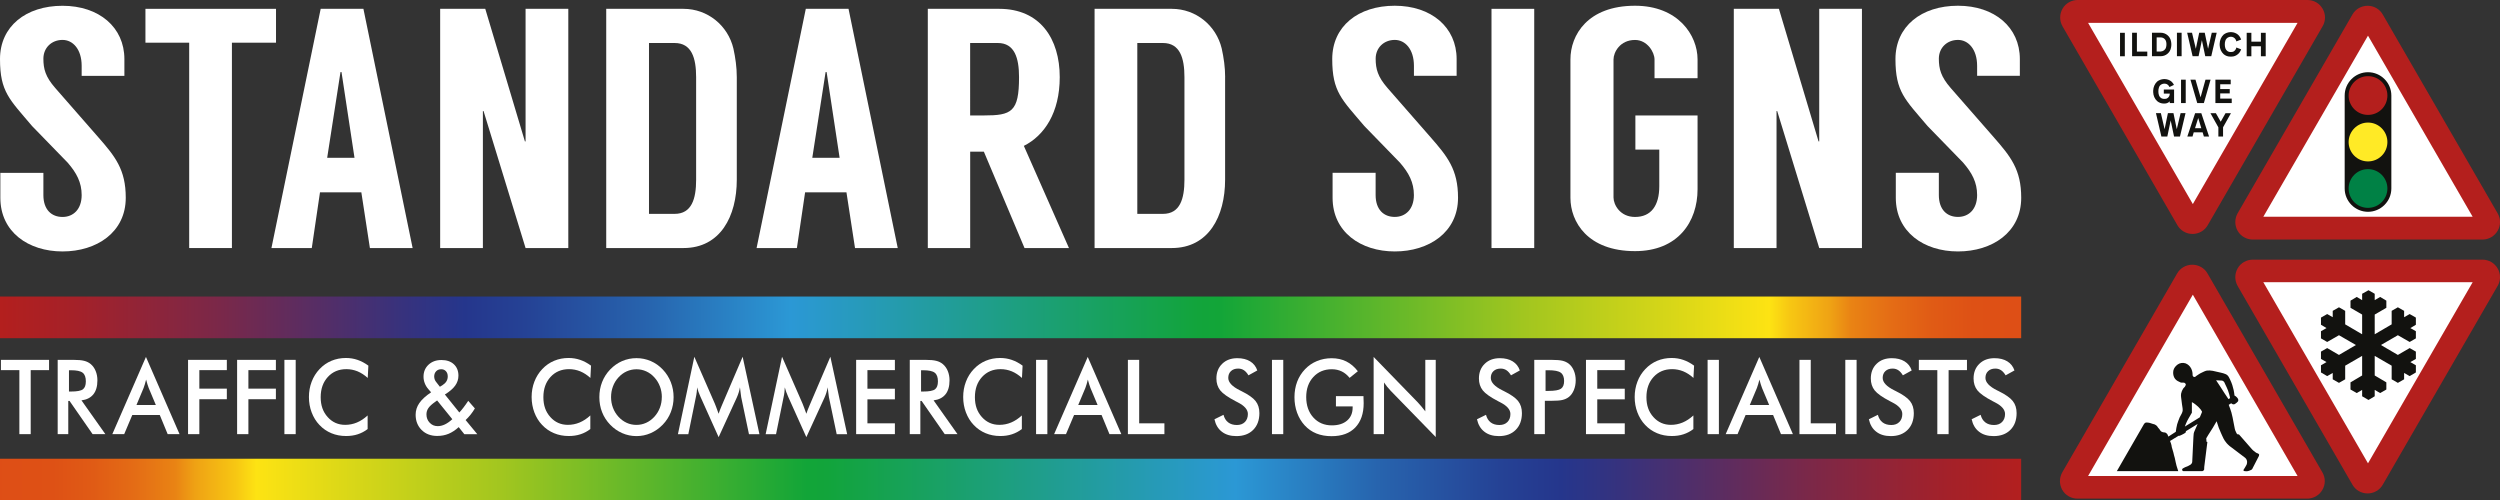
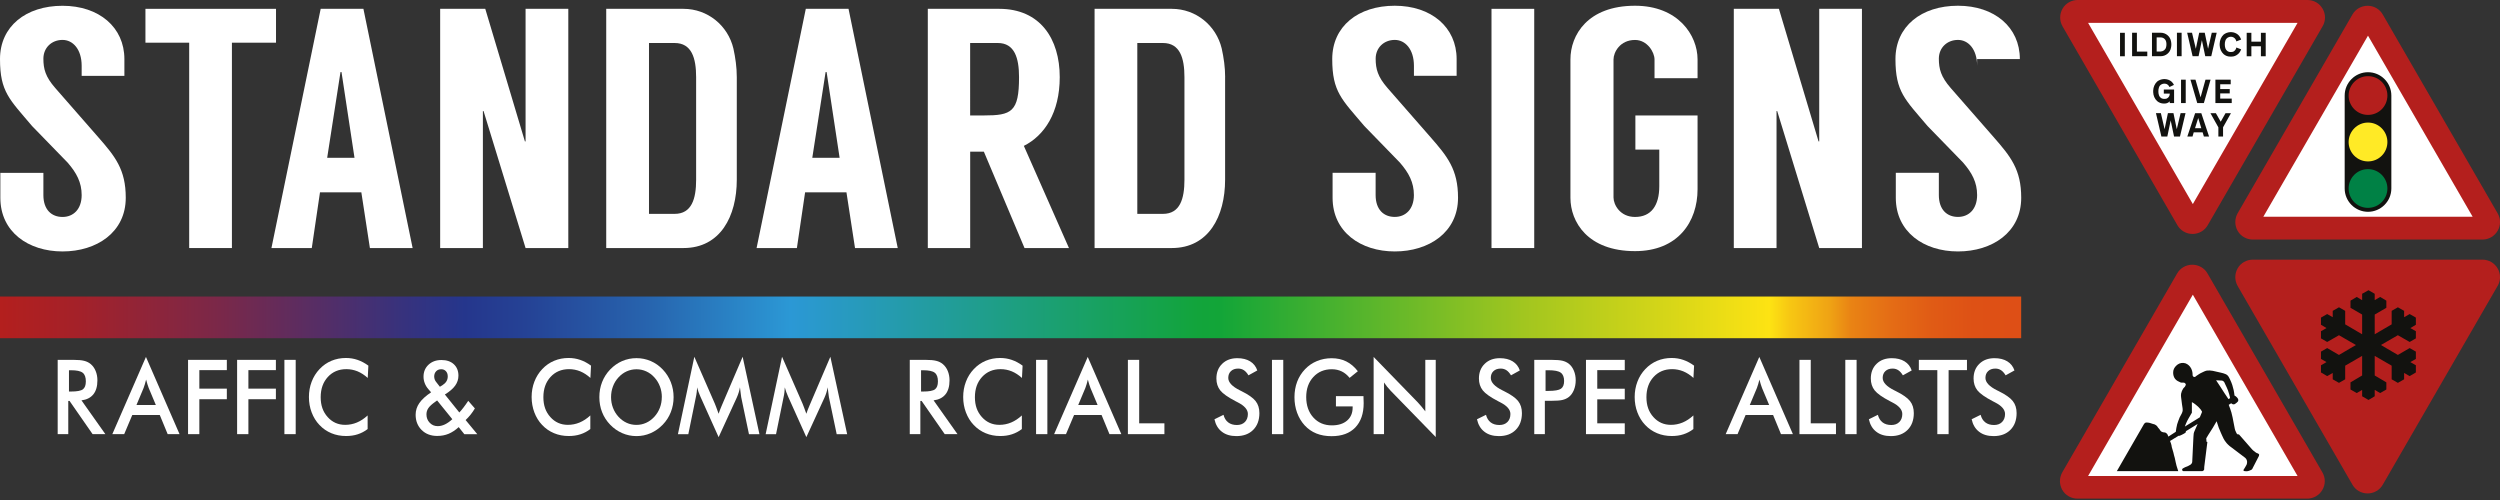
<svg xmlns="http://www.w3.org/2000/svg" xmlns:xlink="http://www.w3.org/1999/xlink" id="Layer_2" viewBox="0 0 640.11 128.12">
  <rect x="0" y="0" width="640.11" height="128.12" fill="#333333" stroke="none" />
  <defs>
    <clipPath id="clippath">
      <rect x="0" y="75.93" width="517.51" height="10.66" style="fill:none;" />
    </clipPath>
    <linearGradient id="linear-gradient" x1="-126.44" y1="549.51" x2="-125.6" y2="549.51" gradientTransform="translate(78273.67 -340101.59) scale(619.06)" gradientUnits="userSpaceOnUse">
      <stop offset="0" stop-color="#b41f1d" />
      <stop offset="0" stop-color="#b41f1d" />
      <stop offset=".04" stop-color="#a42129" />
      <stop offset=".11" stop-color="#7a2849" />
      <stop offset=".2" stop-color="#37327d" />
      <stop offset=".23" stop-color="#25368c" />
      <stop offset=".26" stop-color="#254295" />
      <stop offset=".32" stop-color="#2764ae" />
      <stop offset=".39" stop-color="#2b98d5" />
      <stop offset=".59" stop-color="#12a43b" />
      <stop offset=".6" stop-color="#12a538" />
      <stop offset=".75" stop-color="#a2c61f" />
      <stop offset=".82" stop-color="#d6d618" />
      <stop offset=".87" stop-color="#fde313" />
      <stop offset=".88" stop-color="#f7c713" />
      <stop offset=".9" stop-color="#efa214" />
      <stop offset=".91" stop-color="#e98314" />
      <stop offset=".93" stop-color="#e46c15" />
      <stop offset=".95" stop-color="#e05b15" />
      <stop offset=".97" stop-color="#de5115" />
      <stop offset="1" stop-color="#de4e16" />
      <stop offset="1" stop-color="#de4e16" />
    </linearGradient>
    <clipPath id="clippath-1">
-       <rect x="0" y="117.45" width="517.51" height="10.66" style="fill:none;" />
-     </clipPath>
+       </clipPath>
    <linearGradient id="linear-gradient-2" x1="-103.62" y1="545.26" x2="-102.78" y2="545.26" gradientTransform="translate(-63628.27 337671.05) rotate(-180) scale(619.06)" xlink:href="#linear-gradient" />
  </defs>
  <g id="Layer_1-2">
    <g>
-       <polygon points="7.86 94.77 7.86 111.16 4.96 111.16 4.96 94.77 .24 94.77 .24 92.14 12.56 92.14 12.56 94.77 7.86 94.77" style="fill:#fff;" />
      <path d="M17.48,102.65v8.51h-2.71v-19.02h4.03c1.18,0,2.1,.08,2.75,.25,.65,.16,1.21,.44,1.67,.82,.55,.46,.97,1.05,1.27,1.78,.3,.73,.45,1.52,.45,2.39,0,1.52-.34,2.72-1.03,3.58-.69,.86-1.7,1.38-3.05,1.55l6.12,8.65h-3.27l-5.91-8.51h-.33Zm.18-2.4h.52c1.53,0,2.55-.19,3.05-.57,.5-.38,.75-1.06,.75-2.03,0-1.05-.27-1.79-.81-2.21-.54-.43-1.54-.64-2.99-.64h-.52v5.46Z" style="fill:#fff;" />
      <path d="M42.93,111.16l-2.02-4.9h-7.04l-2.07,4.9h-3.04l8.61-19.77,8.6,19.77h-3.05Zm-7.99-7.47h4.96l-1.82-4.34c-.11-.28-.21-.6-.33-.96-.11-.36-.23-.76-.34-1.2-.1,.42-.2,.8-.31,1.16-.11,.36-.22,.69-.33,.99l-1.82,4.34Z" style="fill:#fff;" />
      <polygon points="48.15 111.16 48.15 92.14 58.08 92.14 58.08 94.77 51.04 94.77 51.04 99.51 58.08 99.51 58.08 102.22 51.04 102.22 51.04 111.16 48.15 111.16" style="fill:#fff;" />
      <polygon points="60.71 111.16 60.71 92.14 70.64 92.14 70.64 94.77 63.6 94.77 63.6 99.51 70.64 99.51 70.64 102.22 63.6 102.22 63.6 111.16 60.71 111.16" style="fill:#fff;" />
      <rect x="72.82" y="92.14" width="2.89" height="19.02" style="fill:#fff;" />
      <path d="M94.14,96.76c-.82-.74-1.68-1.3-2.59-1.68-.91-.37-1.87-.56-2.87-.56-1.94,0-3.52,.67-4.74,2-1.22,1.33-1.83,3.06-1.83,5.18s.59,3.75,1.78,5.08c1.19,1.33,2.68,2,4.49,2,1.05,0,2.05-.2,3.01-.6,.95-.4,1.86-1,2.74-1.81v3.49c-.78,.6-1.62,1.04-2.54,1.34-.91,.3-1.91,.44-2.98,.44-1.36,0-2.62-.24-3.77-.72-1.15-.48-2.17-1.18-3.04-2.1-.87-.91-1.53-1.98-2-3.22-.47-1.23-.7-2.55-.7-3.94s.23-2.7,.7-3.93c.47-1.23,1.14-2.3,2.02-3.23,.88-.93,1.89-1.64,3.04-2.12,1.14-.48,2.38-.72,3.71-.72,1.04,0,2.04,.16,2.99,.49,.95,.32,1.87,.82,2.76,1.47l-.16,3.12Z" style="fill:#fff;" />
      <path d="M118.88,111.16l-1.43-1.8c-.84,.77-1.71,1.34-2.59,1.71-.89,.37-1.86,.55-2.91,.55-1.64,0-2.97-.51-3.99-1.52-1.02-1.01-1.54-2.32-1.54-3.91,0-1.08,.32-2.08,.95-2.99,.63-.91,1.63-1.83,3.01-2.75l-.72-.83c-.4-.46-.7-.96-.91-1.51-.21-.55-.31-1.1-.31-1.66,0-1.25,.43-2.27,1.28-3.07,.86-.8,1.95-1.2,3.3-1.2s2.4,.36,3.18,1.08c.78,.72,1.18,1.7,1.18,2.93,0,.93-.28,1.77-.83,2.54-.55,.77-1.43,1.53-2.64,2.28l3.7,4.6c.36-.38,.72-.81,1.09-1.3,.37-.49,.77-1.04,1.19-1.68l1.7,1.94c-.32,.55-.68,1.08-1.08,1.58-.4,.5-.83,.96-1.29,1.4l2.99,3.62h-3.34Zm-3.07-3.83l-3.89-4.8-.45,.33c-.85,.59-1.44,1.13-1.78,1.62-.34,.49-.5,1.03-.5,1.63,0,.84,.28,1.55,.83,2.13,.55,.58,1.23,.87,2.05,.87,.61,0,1.22-.15,1.84-.44,.62-.3,1.25-.74,1.9-1.34m-3.19-8.3l.66-.4c.45-.29,.79-.62,1.02-.99,.23-.38,.34-.8,.34-1.27,0-.54-.15-.98-.46-1.32-.31-.34-.71-.51-1.2-.51-.54,0-.98,.17-1.31,.52-.33,.35-.5,.79-.5,1.34,0,.27,.05,.53,.14,.78,.09,.25,.24,.49,.43,.71l.89,1.14Z" style="fill:#fff;" />
      <path d="M151.16,96.76c-.82-.74-1.68-1.3-2.59-1.68-.91-.37-1.87-.56-2.87-.56-1.94,0-3.53,.67-4.74,2-1.22,1.33-1.83,3.06-1.83,5.18s.59,3.75,1.78,5.08c1.19,1.33,2.68,2,4.49,2,1.05,0,2.05-.2,3.01-.6,.95-.4,1.87-1,2.74-1.81v3.49c-.78,.6-1.62,1.04-2.54,1.34-.92,.3-1.91,.44-2.98,.44-1.36,0-2.62-.24-3.77-.72-1.15-.48-2.17-1.18-3.04-2.1-.87-.91-1.53-1.98-2-3.22-.46-1.23-.7-2.55-.7-3.94s.23-2.7,.7-3.93c.47-1.23,1.14-2.3,2.02-3.23,.88-.93,1.89-1.64,3.04-2.12,1.14-.48,2.38-.72,3.7-.72,1.04,0,2.04,.16,2.99,.49,.95,.32,1.87,.82,2.76,1.47l-.16,3.12Z" style="fill:#fff;" />
      <path d="M172.47,101.69c0,1.35-.24,2.63-.71,3.83-.47,1.2-1.16,2.28-2.07,3.22-.91,.94-1.95,1.67-3.1,2.17-1.15,.5-2.36,.75-3.62,.75s-2.5-.25-3.66-.76c-1.16-.51-2.19-1.23-3.08-2.16-.91-.94-1.6-2.01-2.07-3.21-.47-1.19-.7-2.48-.7-3.85s.23-2.64,.7-3.85c.47-1.2,1.16-2.28,2.07-3.23,.91-.94,1.94-1.66,3.08-2.16,1.15-.49,2.37-.74,3.66-.74s2.49,.25,3.64,.74c1.15,.49,2.17,1.21,3.08,2.16,.91,.96,1.6,2.05,2.07,3.25,.47,1.21,.71,2.48,.71,3.83m-3.01,0c0-.96-.16-1.88-.49-2.74-.33-.87-.8-1.64-1.42-2.31-.6-.67-1.29-1.18-2.08-1.54-.79-.36-1.62-.54-2.5-.54s-1.71,.18-2.5,.53c-.79,.36-1.49,.87-2.11,1.55-.62,.67-1.09,1.43-1.41,2.3-.33,.87-.49,1.78-.49,2.75s.16,1.87,.49,2.73c.32,.86,.79,1.62,1.41,2.3,.62,.68,1.32,1.19,2.1,1.55,.78,.36,1.62,.53,2.5,.53s1.69-.18,2.47-.53c.78-.35,1.48-.87,2.11-1.55,.62-.68,1.09-1.44,1.42-2.31,.33-.86,.49-1.77,.49-2.72" style="fill:#fff;" />
      <path d="M189.79,101.77c-.03-.15-.08-.55-.16-1.22-.07-.55-.12-1.01-.17-1.38-.07,.43-.18,.87-.31,1.3-.13,.43-.3,.88-.5,1.33l-4.65,10.13-4.65-10.34c-.19-.42-.36-.84-.5-1.23-.14-.4-.26-.79-.37-1.18,0,.4-.04,.82-.09,1.25-.05,.44-.13,.89-.24,1.37l-1.91,9.37h-2.66l4.2-19.82,5.25,12c.08,.19,.2,.51,.37,.95,.17,.44,.37,.99,.6,1.64,.17-.55,.44-1.24,.8-2.08,.1-.23,.17-.4,.22-.52l5.13-11.99,4.3,19.82h-2.68l-1.97-9.39Z" style="fill:#fff;" />
      <path d="M212.25,101.77c-.03-.15-.09-.55-.16-1.22-.07-.55-.12-1.01-.17-1.38-.07,.43-.18,.87-.31,1.3-.13,.43-.3,.88-.5,1.33l-4.65,10.13-4.65-10.34c-.19-.42-.36-.84-.5-1.23-.14-.4-.27-.79-.37-1.18-.01,.4-.04,.82-.09,1.25-.05,.44-.13,.89-.24,1.37l-1.91,9.37h-2.66l4.2-19.82,5.25,12c.08,.19,.2,.51,.37,.95,.16,.44,.37,.99,.6,1.64,.17-.55,.44-1.24,.8-2.08,.1-.23,.17-.4,.22-.52l5.13-11.99,4.3,19.82h-2.68l-1.97-9.39Z" style="fill:#fff;" />
-       <polygon points="219.21 111.16 219.21 92.14 229.13 92.14 229.13 94.77 222.1 94.77 222.1 99.53 229.13 99.53 229.13 102.25 222.1 102.25 222.1 108.39 229.13 108.39 229.13 111.16 219.21 111.16" style="fill:#fff;" />
      <path d="M235.65,102.65v8.51h-2.71v-19.02h4.03c1.18,0,2.1,.08,2.75,.25,.65,.16,1.21,.44,1.67,.82,.55,.46,.98,1.05,1.28,1.78,.3,.73,.45,1.52,.45,2.39,0,1.52-.34,2.72-1.03,3.58-.69,.86-1.7,1.38-3.05,1.55l6.12,8.65h-3.27l-5.92-8.51h-.33Zm.18-2.4h.52c1.53,0,2.55-.19,3.05-.57,.5-.38,.75-1.06,.75-2.03,0-1.05-.27-1.79-.81-2.21-.54-.43-1.54-.64-2.99-.64h-.52v5.46Z" style="fill:#fff;" />
      <path d="M261.65,96.76c-.82-.74-1.68-1.3-2.59-1.68-.91-.37-1.87-.56-2.87-.56-1.94,0-3.52,.67-4.74,2-1.22,1.33-1.83,3.06-1.83,5.18s.59,3.75,1.78,5.08c1.19,1.33,2.68,2,4.49,2,1.05,0,2.05-.2,3.01-.6,.95-.4,1.86-1,2.74-1.81v3.49c-.78,.6-1.62,1.04-2.54,1.34-.91,.3-1.91,.44-2.97,.44-1.36,0-2.62-.24-3.77-.72s-2.17-1.18-3.04-2.1c-.87-.91-1.53-1.98-2-3.22-.47-1.23-.7-2.55-.7-3.94s.23-2.7,.7-3.93c.46-1.23,1.14-2.3,2.02-3.23,.88-.93,1.9-1.64,3.04-2.12,1.14-.48,2.38-.72,3.7-.72,1.05,0,2.04,.16,2.99,.49,.95,.32,1.87,.82,2.76,1.47l-.16,3.12Z" style="fill:#fff;" />
      <rect x="265.28" y="92.14" width="2.89" height="19.02" style="fill:#fff;" />
      <path d="M284.07,111.16l-2.02-4.9h-7.04l-2.07,4.9h-3.04l8.61-19.77,8.6,19.77h-3.05Zm-7.99-7.47h4.95l-1.82-4.34c-.11-.28-.21-.6-.33-.96-.11-.36-.23-.76-.34-1.2-.1,.42-.2,.8-.31,1.16-.11,.36-.22,.69-.33,.99l-1.82,4.34Z" style="fill:#fff;" />
      <polygon points="288.79 111.16 288.79 92.14 291.68 92.14 291.68 108.39 298.14 108.39 298.14 111.16 288.79 111.16" style="fill:#fff;" />
      <path d="M310.96,107.35l2.31-1.14c.22,.85,.62,1.5,1.2,1.94,.58,.45,1.33,.67,2.23,.67,.86,0,1.54-.26,2.05-.77,.5-.51,.76-1.2,.76-2.05,0-1.12-.87-2.11-2.6-2.99-.24-.13-.43-.23-.56-.29-1.96-1.02-3.27-1.95-3.92-2.77-.65-.83-.98-1.84-.98-3.03,0-1.55,.49-2.81,1.48-3.77,.98-.96,2.27-1.44,3.87-1.44,1.31,0,2.41,.27,3.29,.81,.88,.54,1.49,1.32,1.83,2.33l-2.26,1.25c-.36-.6-.75-1.03-1.17-1.31-.42-.28-.91-.42-1.46-.42-.78,0-1.4,.22-1.85,.65-.46,.43-.69,1.01-.69,1.74,0,1.14,1,2.21,3.01,3.2,.15,.08,.28,.14,.36,.18,1.76,.87,2.96,1.71,3.62,2.54,.66,.83,.98,1.86,.98,3.1,0,1.8-.53,3.23-1.59,4.29-1.06,1.06-2.5,1.59-4.3,1.59-1.51,0-2.76-.37-3.72-1.12-.97-.74-1.6-1.81-1.9-3.2" style="fill:#fff;" />
      <rect x="325.68" y="92.14" width="2.89" height="19.02" style="fill:#fff;" />
      <path d="M342.07,101.42h7.04c0,.13,0,.31,.01,.55,.02,.62,.04,1.03,.04,1.25,0,2.68-.72,4.75-2.15,6.24-1.43,1.48-3.45,2.22-6.06,2.22-1.46,0-2.76-.23-3.9-.69-1.14-.46-2.14-1.15-3-2.08-.84-.92-1.49-2-1.94-3.24-.45-1.24-.67-2.56-.67-3.97s.23-2.76,.69-3.97c.46-1.21,1.14-2.28,2.03-3.21,.87-.91,1.88-1.6,3.05-2.08,1.17-.48,2.41-.72,3.74-.72,1.4,0,2.65,.27,3.76,.82,1.1,.55,2.09,1.38,2.96,2.51l-2.11,1.7c-.6-.74-1.28-1.3-2.03-1.66-.75-.36-1.6-.55-2.53-.55-1.93,0-3.5,.66-4.72,1.98-1.22,1.32-1.83,3.04-1.83,5.15s.61,3.89,1.83,5.23c1.22,1.34,2.8,2.01,4.74,2.01,1.65,0,2.95-.41,3.9-1.23,.95-.82,1.42-1.94,1.42-3.36v-.27h-4.28v-2.61Z" style="fill:#fff;" />
      <path d="M351.71,111.16v-19.77l11.3,11.63c.31,.33,.62,.68,.93,1.05,.32,.37,.65,.79,1,1.26v-13.19h2.67v19.76l-11.53-11.84c-.31-.32-.6-.66-.89-1.01-.29-.36-.56-.73-.82-1.12v13.22h-2.66Z" style="fill:#fff;" />
      <path d="M378.17,107.35l2.31-1.14c.22,.85,.62,1.5,1.2,1.94,.58,.45,1.33,.67,2.24,.67,.86,0,1.54-.26,2.05-.77,.51-.51,.76-1.2,.76-2.05,0-1.12-.87-2.11-2.6-2.99-.24-.13-.43-.23-.56-.29-1.96-1.02-3.27-1.95-3.92-2.77-.65-.83-.98-1.84-.98-3.03,0-1.55,.49-2.81,1.48-3.77,.98-.96,2.27-1.44,3.87-1.44,1.31,0,2.41,.27,3.29,.81,.88,.54,1.49,1.32,1.83,2.33l-2.26,1.25c-.36-.6-.75-1.03-1.17-1.31-.43-.28-.91-.42-1.46-.42-.78,0-1.39,.22-1.85,.65-.46,.43-.69,1.01-.69,1.74,0,1.14,1,2.21,3.01,3.2,.15,.08,.27,.14,.36,.18,1.76,.87,2.96,1.71,3.62,2.54,.66,.83,.98,1.86,.98,3.1,0,1.8-.53,3.23-1.59,4.29-1.06,1.06-2.49,1.59-4.3,1.59-1.52,0-2.76-.37-3.72-1.12-.97-.74-1.6-1.81-1.9-3.2" style="fill:#fff;" />
      <path d="M395.55,102.62v8.54h-2.71v-19.02h4.37c1.29,0,2.25,.08,2.86,.23,.61,.15,1.14,.4,1.6,.75,.56,.44,1,1.04,1.31,1.79,.32,.75,.47,1.57,.47,2.47s-.16,1.73-.47,2.49c-.32,.76-.75,1.36-1.31,1.79-.45,.35-.99,.59-1.6,.74-.61,.15-1.56,.22-2.86,.22h-1.67Zm.18-2.53h.74c1.6,0,2.67-.19,3.21-.56,.53-.37,.8-1.03,.8-1.97,0-1.01-.29-1.73-.86-2.14-.57-.42-1.62-.62-3.15-.62h-.74v5.3Z" style="fill:#fff;" />
      <polygon points="406.08 111.16 406.08 92.14 416.01 92.14 416.01 94.77 408.97 94.77 408.97 99.53 416.01 99.53 416.01 102.25 408.97 102.25 408.97 108.39 416.01 108.39 416.01 111.16 406.08 111.16" style="fill:#fff;" />
      <path d="M433.59,96.76c-.82-.74-1.68-1.3-2.59-1.68-.91-.37-1.87-.56-2.87-.56-1.94,0-3.52,.67-4.74,2-1.22,1.33-1.83,3.06-1.83,5.18s.59,3.75,1.78,5.08c1.19,1.33,2.68,2,4.49,2,1.05,0,2.05-.2,3.01-.6,.95-.4,1.86-1,2.74-1.81v3.49c-.78,.6-1.62,1.04-2.54,1.34-.91,.3-1.91,.44-2.98,.44-1.36,0-2.62-.24-3.77-.72s-2.17-1.18-3.04-2.1c-.87-.91-1.53-1.98-2-3.22-.47-1.23-.7-2.55-.7-3.94s.23-2.7,.7-3.93c.46-1.23,1.14-2.3,2.02-3.23,.88-.93,1.9-1.64,3.04-2.12,1.14-.48,2.38-.72,3.7-.72,1.04,0,2.04,.16,2.99,.49,.95,.32,1.87,.82,2.76,1.47l-.16,3.12Z" style="fill:#fff;" />
-       <rect x="437.22" y="92.14" width="2.89" height="19.02" style="fill:#fff;" />
      <path d="M456.01,111.16l-2.02-4.9h-7.04l-2.06,4.9h-3.04l8.61-19.77,8.6,19.77h-3.05Zm-7.99-7.47h4.96l-1.82-4.34c-.11-.28-.21-.6-.33-.96-.11-.36-.23-.76-.34-1.2-.1,.42-.2,.8-.31,1.16-.11,.36-.22,.69-.33,.99l-1.82,4.34Z" style="fill:#fff;" />
      <polygon points="460.74 111.16 460.74 92.14 463.63 92.14 463.63 108.39 470.09 108.39 470.09 111.16 460.74 111.16" style="fill:#fff;" />
      <rect x="472.48" y="92.14" width="2.89" height="19.02" style="fill:#fff;" />
      <path d="M478.51,107.35l2.31-1.14c.22,.85,.62,1.5,1.2,1.94,.58,.45,1.33,.67,2.24,.67,.86,0,1.54-.26,2.05-.77,.51-.51,.76-1.2,.76-2.05,0-1.12-.87-2.11-2.6-2.99-.24-.13-.43-.23-.56-.29-1.96-1.02-3.27-1.95-3.92-2.77-.65-.83-.98-1.84-.98-3.03,0-1.55,.49-2.81,1.48-3.77,.98-.96,2.27-1.44,3.87-1.44,1.31,0,2.41,.27,3.29,.81,.88,.54,1.49,1.32,1.83,2.33l-2.26,1.25c-.36-.6-.75-1.03-1.17-1.31-.43-.28-.91-.42-1.46-.42-.78,0-1.39,.22-1.85,.65-.46,.43-.69,1.01-.69,1.74,0,1.14,1,2.21,3.01,3.2,.15,.08,.28,.14,.36,.18,1.76,.87,2.96,1.71,3.62,2.54,.66,.83,.98,1.86,.98,3.1,0,1.8-.53,3.23-1.59,4.29-1.06,1.06-2.49,1.59-4.3,1.59-1.52,0-2.76-.37-3.72-1.12-.97-.74-1.6-1.81-1.9-3.2" style="fill:#fff;" />
      <polygon points="498.93 94.77 498.93 111.16 496.04 111.16 496.04 94.77 491.31 94.77 491.31 92.14 503.63 92.14 503.63 94.77 498.93 94.77" style="fill:#fff;" />
      <path d="M504.82,107.35l2.31-1.14c.22,.85,.62,1.5,1.2,1.94,.58,.45,1.33,.67,2.24,.67,.86,0,1.54-.26,2.05-.77,.5-.51,.76-1.2,.76-2.05,0-1.12-.87-2.11-2.6-2.99-.24-.13-.43-.23-.56-.29-1.96-1.02-3.26-1.95-3.92-2.77-.65-.83-.98-1.84-.98-3.03,0-1.55,.49-2.81,1.48-3.77,.98-.96,2.27-1.44,3.87-1.44,1.31,0,2.41,.27,3.29,.81,.88,.54,1.49,1.32,1.83,2.33l-2.26,1.25c-.36-.6-.75-1.03-1.17-1.31-.43-.28-.91-.42-1.46-.42-.78,0-1.4,.22-1.85,.65-.46,.43-.69,1.01-.69,1.74,0,1.14,1,2.21,3.01,3.2,.15,.08,.28,.14,.37,.18,1.76,.87,2.96,1.71,3.62,2.54,.66,.83,.98,1.86,.98,3.1,0,1.8-.53,3.23-1.59,4.29-1.06,1.06-2.49,1.59-4.3,1.59-1.51,0-2.76-.37-3.72-1.12-.97-.74-1.6-1.81-1.9-3.2" style="fill:#fff;" />
      <path d="M20.91,19.41v-2.54c0-4.29-2.27-6.65-4.9-6.65-2.8,0-4.9,2.01-4.9,4.81,0,2.62,.52,4.64,3.06,7.53l10.94,12.51c4.37,4.99,7.09,8.31,7.09,15.57,0,8.84-7.44,13.74-16.19,13.74S.09,59.4,.09,50.65v-6.39H11.11v5.69c0,3.76,2.1,5.6,4.9,5.6s4.9-2.01,4.9-5.6c0-3.24-1.31-5.69-3.59-8.31l-9.1-9.36C2.45,25.45,0,23.53,0,15.13S6.65,1.48,16.01,1.48s15.84,5.51,15.84,13.65v4.29h-10.94Z" style="fill:#fff;" />
      <polygon points="70.67 10.93 59.38 10.93 59.38 63.51 48.44 63.51 48.44 10.93 37.24 10.93 37.24 2.26 70.67 2.26 70.67 10.93" style="fill:#fff;" />
      <path d="M92.52,49.25h-10.59l-2.1,14.26h-10.33L82.11,2.26h10.94l12.6,61.25h-10.94l-2.19-14.26Zm-1.75-8.84l-3.33-21.96h-.26l-3.41,21.96h7Z" style="fill:#fff;" />
      <polygon points="145.51 2.26 145.51 63.51 134.57 63.51 123.81 28.43 123.64 28.43 123.64 63.51 112.7 63.51 112.7 2.26 124.25 2.26 134.4 36.21 134.57 36.21 134.57 2.26 145.51 2.26" style="fill:#fff;" />
      <path d="M188.65,19.76v26.25c0,9.36-4.2,17.5-13.65,17.5h-19.78V2.26h19.78c6.21,0,11.38,4.29,12.78,10.15,.52,2.36,.87,4.81,.87,7.35m-15.92,35c4.38,0,5.51-3.85,5.51-8.75V19.76c0-4.9-1.14-8.75-5.51-8.75h-6.56V54.76h6.56Z" style="fill:#fff;" />
      <path d="M216.73,49.25h-10.59l-2.1,14.26h-10.32L206.32,2.26h10.94l12.6,61.25h-10.94l-2.19-14.26Zm-1.75-8.84l-3.33-21.96h-.26l-3.41,21.96h7Z" style="fill:#fff;" />
      <path d="M262.32,63.51l-10.41-24.68h-3.5v24.68h-10.85V2.26h18.29c10.5,0,15.49,7.7,15.49,17.5,0,9.1-3.94,14.96-9.19,17.59l11.55,26.16h-11.37Zm-13.91-33.95h3.5c7.09,0,9.01-.88,9.01-9.8,0-4.9-1.14-8.75-5.43-8.75h-7.09V29.56Z" style="fill:#fff;" />
      <path d="M313.68,19.76v26.25c0,9.36-4.2,17.5-13.65,17.5h-19.77V2.26h19.77c6.21,0,11.37,4.29,12.78,10.15,.52,2.36,.88,4.81,.88,7.35m-15.93,35c4.38,0,5.51-3.85,5.51-8.75V19.76c0-4.9-1.14-8.75-5.51-8.75h-6.56V54.76h6.56Z" style="fill:#fff;" />
      <path d="M362.03,19.41v-2.54c0-4.29-2.27-6.65-4.9-6.65-2.8,0-4.9,2.01-4.9,4.81,0,2.62,.53,4.64,3.06,7.53l10.94,12.51c4.37,4.99,7.09,8.31,7.09,15.57,0,8.84-7.44,13.74-16.19,13.74s-15.93-4.99-15.93-13.74v-6.39h11.02v5.69c0,3.76,2.1,5.6,4.9,5.6s4.9-2.01,4.9-5.6c0-3.24-1.31-5.69-3.59-8.31l-9.1-9.36c-5.77-6.82-8.22-8.75-8.22-17.15s6.65-13.65,16.01-13.65,15.84,5.51,15.84,13.65v4.29h-10.94Z" style="fill:#fff;" />
      <rect x="381.89" y="2.26" width="10.94" height="61.25" style="fill:#fff;" />
      <path d="M423.63,20.03v-4.81c0-1.84-1.84-4.99-4.99-4.99-3.85,0-5.51,3.15-5.51,4.99V50.56c0,1.84,1.66,4.99,5.51,4.99,4.11,0,6.21-2.89,6.21-7.88v-9.36h-6.12v-8.75h15.92v18.9c0,8.31-4.99,15.84-16.01,15.84-12.16,0-16.54-7.52-16.54-13.65V15.21c0-6.21,4.38-13.74,16.54-13.74,11.02,0,16.01,7.53,16.01,13.74v4.81h-11.02Z" style="fill:#fff;" />
      <polygon points="476.74 2.26 476.74 63.51 465.8 63.51 455.04 28.43 454.87 28.43 454.87 63.51 443.93 63.51 443.93 2.26 455.48 2.26 465.63 36.21 465.8 36.21 465.8 2.26 476.74 2.26" style="fill:#fff;" />
-       <path d="M506.23,19.41v-2.54c0-4.29-2.27-6.65-4.9-6.65-2.8,0-4.9,2.01-4.9,4.81,0,2.62,.53,4.64,3.06,7.53l10.94,12.51c4.37,4.99,7.09,8.31,7.09,15.57,0,8.84-7.43,13.74-16.19,13.74s-15.92-4.99-15.92-13.74v-6.39h11.02v5.69c0,3.76,2.1,5.6,4.9,5.6s4.9-2.01,4.9-5.6c0-3.24-1.31-5.69-3.59-8.31l-9.1-9.36c-5.77-6.82-8.22-8.75-8.22-17.15s6.65-13.65,16.01-13.65,15.84,5.51,15.84,13.65v4.29h-10.94Z" style="fill:#fff;" />
+       <path d="M506.23,19.41v-2.54c0-4.29-2.27-6.65-4.9-6.65-2.8,0-4.9,2.01-4.9,4.81,0,2.62,.53,4.64,3.06,7.53l10.94,12.51c4.37,4.99,7.09,8.31,7.09,15.57,0,8.84-7.43,13.74-16.19,13.74s-15.92-4.99-15.92-13.74v-6.39h11.02v5.69c0,3.76,2.1,5.6,4.9,5.6s4.9-2.01,4.9-5.6c0-3.24-1.31-5.69-3.59-8.31l-9.1-9.36c-5.77-6.82-8.22-8.75-8.22-17.15s6.65-13.65,16.01-13.65,15.84,5.51,15.84,13.65h-10.94Z" style="fill:#fff;" />
      <path d="M576.82,66.48c-1.61,0-3.1,.85-3.89,2.24-.79,1.39-.79,3.1,0,4.49l29.39,50.88c.79,1.39,2.27,2.25,3.89,2.25s3.1-.86,3.89-2.25l29.4-50.88c.82-1.39,.82-3.1,0-4.49-.8-1.39-2.28-2.24-3.89-2.24h-58.78Z" style="fill:#b41f1d; fill-rule:evenodd;" />
      <path d="M576.82,61.34c-1.61,0-3.1-.85-3.89-2.24-.79-1.39-.79-3.1,0-4.49l29.39-50.88c.79-1.39,2.27-2.25,3.89-2.25s3.1,.85,3.89,2.25l29.4,50.88c.82,1.39,.82,3.1,0,4.49-.8,1.39-2.28,2.24-3.89,2.24h-58.78Z" style="fill:#b41f1d; fill-rule:evenodd;" />
-       <polygon points="579.51 72.26 633.11 72.26 606.31 118.63 579.51 72.26" style="fill:#fff; fill-rule:evenodd;" />
      <polygon points="579.51 55.5 633.11 55.5 606.31 9.13 579.51 55.5" style="fill:#fff; fill-rule:evenodd;" />
      <path d="M600.34,24.46v23.8c0,3.29,2.69,5.97,5.97,5.97s5.98-2.68,5.98-5.97V24.46c0-3.29-2.69-5.97-5.98-5.97s-5.97,2.69-5.97,5.97" style="fill:#12120f; fill-rule:evenodd;" />
      <path d="M606.31,31.38c2.75,0,4.97,2.24,4.97,4.99s-2.21,4.96-4.97,4.96-4.96-2.24-4.96-4.96,2.22-4.99,4.96-4.99" style="fill:#ffea26; fill-rule:evenodd;" />
      <path d="M606.31,19.5c2.75,0,4.97,2.21,4.97,4.96s-2.21,4.96-4.97,4.96-4.96-2.25-4.96-4.96,2.22-4.96,4.96-4.96" style="fill:#b41f1d; fill-rule:evenodd;" />
      <path d="M606.31,43.3c2.75,0,4.97,2.24,4.97,4.96s-2.21,4.96-4.97,4.96-4.96-2.21-4.96-4.96,2.22-4.96,4.96-4.96" style="fill:#008145; fill-rule:evenodd;" />
      <path d="M531.98,0c-1.61,0-3.1,.85-3.89,2.24-.79,1.39-.79,3.1,0,4.49l29.41,50.92c.79,1.39,2.28,2.25,3.89,2.25s3.1-.85,3.89-2.25l29.41-50.92c.82-1.39,.82-3.1,0-4.49-.79-1.39-2.27-2.24-3.89-2.24h-58.83Z" style="fill:#b41f1d; fill-rule:evenodd;" />
      <path d="M531.92,127.67c-1.61,0-3.1-.85-3.89-2.24-.79-1.39-.79-3.1,0-4.49l29.41-50.92c.79-1.39,2.28-2.24,3.89-2.24s3.1,.85,3.89,2.24l29.41,50.92c.82,1.4,.82,3.1,0,4.49-.79,1.39-2.28,2.24-3.89,2.24h-58.83Z" style="fill:#b41f1d; fill-rule:evenodd;" />
      <polygon points="534.64 5.85 588.28 5.85 561.46 52.25 534.64 5.85" style="fill:#fff; fill-rule:evenodd;" />
      <polygon points="534.64 121.88 588.28 121.88 561.46 75.45 534.64 121.88" style="fill:#fff; fill-rule:evenodd;" />
      <path d="M545.9,8.38h1.24v4.84h2.66v1.17h-3.89v-6.01Zm8.7,3.73c-.16,.64-.72,1.04-1.36,1.08h-1.04v-3.61h1.04c.66,0,1.24,.44,1.39,1.11,.07,.22,.07,.44,.07,.7s-.03,.51-.1,.72m-3.6,2.28h2.24c1.3,0,2.41-.92,2.63-2.18,.06-.28,.09-.54,.09-.82s-.03-.54-.09-.83c-.22-1.26-1.33-2.18-2.63-2.18h-2.24v6.01Zm6.39-6.01h1.2v6.01h-1.2v-6.01Zm5.53,6.01h-1.52l-1.39-6.01h1.24l.98,4.11,.86-4.11h1.42l.85,4.11,.95-4.11h1.26l-1.39,6.01h-1.54l-.86-4.11-.85,4.11Zm8.25-4.99h0c.26,0,.51,.06,.73,.19,.38,.22,.63,.6,.7,1.01l1.23-.47c-.1-.28-.22-.54-.38-.76-.12-.19-.28-.35-.44-.51-.47-.38-1.04-.6-1.64-.63h-.35c-.6,.03-1.2,.25-1.68,.63-.63,.6-.98,1.42-1.01,2.31v.41c.03,.86,.38,1.71,1.01,2.28,.47,.41,1.07,.63,1.68,.63h.35c.6,0,1.17-.22,1.64-.63,.16-.13,.29-.28,.41-.44,.19-.25,.32-.51,.41-.79l-1.23-.47c-.06,.47-.38,.85-.79,1.07-.22,.06-.41,.09-.64,.09-.25,0-.5-.03-.72-.16-.31-.19-.57-.51-.67-.85-.09-.28-.13-.57-.13-.85v-.16c0-.28,.03-.57,.13-.85,.1-.38,.35-.66,.67-.85,.22-.13,.48-.19,.72-.19m7.72,1.26v-2.28h1.23v6.01h-1.23v-2.56h-2.44v2.56h-1.2v-6.01h1.2v2.28h2.44Zm-24.01,10.91h0c.26,.16,.48,.41,.6,.7l1.14-.54c-.06-.13-.13-.25-.19-.35-.13-.19-.29-.35-.44-.51-.44-.38-1.04-.6-1.64-.63h-.35c-.6,.03-1.2,.25-1.68,.63-.63,.6-.98,1.43-1.01,2.31v.41c.03,.89,.38,1.71,1.01,2.28,.47,.41,1.08,.63,1.68,.63h.25c.47,0,.95-.19,1.3-.57v.44h1.11v-3.45h-2.63v1.04h1.52v.06c0,.22-.06,.44-.16,.63-.13,.25-.35,.44-.6,.57-.19,.06-.41,.09-.63,.09-.25,0-.47-.03-.73-.16-.32-.19-.57-.5-.66-.85-.1-.28-.13-.57-.13-.85v-.16c0-.29,.03-.57,.13-.85,.09-.38,.35-.7,.66-.85,.25-.13,.47-.19,.73-.19s.51,.06,.73,.16m3.55-1.17h1.2v5.98h-1.2v-5.98Zm3.7,0l1.3,4.52,1.26-4.52h1.3l-1.71,5.98h-1.7l-1.74-5.98h1.3Zm9.27,4.84h-2.94v-1.33h2.44v-1.11h-2.44v-1.23h2.69v-1.17h-3.92v5.98h4.18v-1.14Zm-16.45,9.71h-1.55l-1.39-5.98h1.26l.95,4.11,.85-4.11h1.42l.85,4.11,.98-4.11h1.26l-1.42,5.98h-1.52l-.86-4.11-.86,4.11Zm7.88-4.74l-.82,2.62h1.61l-.79-2.62Zm-.79-1.23h1.58l1.99,5.98h-1.33l-.32-1.08h-2.28l-.31,1.08h-1.33l2-5.98Zm5.94,3.61l-2.02-3.61h1.39l1.24,2.18,1.23-2.18h1.39l-2.02,3.61v2.37h-1.2v-2.37Zm-25.17-24.2h1.23v6.01h-1.23v-6.01Z" style="fill:#12120f; fill-rule:evenodd;" />
      <polygon points="606.44 74.31 608.03 75.22 608.03 76.85 609.42 76.03 611.01 76.98 611.01 78.81 608.03 80.54 608.03 85.59 612.37 83.05 612.37 79.59 613.96 78.68 615.56 79.59 615.56 81.22 616.98 80.41 618.57 81.32 618.57 83.15 617.15 84 618.57 84.81 618.57 86.64 616.98 87.56 613.96 85.83 609.62 88.34 613.96 90.88 616.98 89.12 618.57 90.03 618.57 91.9 617.15 92.71 618.57 93.53 618.57 95.36 616.98 96.3 615.56 95.49 615.56 97.12 613.96 98.03 612.37 97.12 612.37 93.63 608.03 91.12 608.03 96.14 611.01 97.9 611.01 99.73 609.42 100.64 608.03 99.83 608.03 101.46 606.44 102.41 604.81 101.46 604.81 99.83 603.42 100.64 601.83 99.73 601.83 97.9 604.81 96.14 604.81 91.12 600.47 93.63 600.47 97.12 598.88 98.03 597.28 97.12 597.28 95.49 595.86 96.3 594.27 95.36 594.27 93.53 595.69 92.71 594.27 91.9 594.27 90.03 595.86 89.12 598.88 90.88 603.22 88.34 598.88 85.83 595.86 87.56 594.27 86.64 594.27 84.81 595.69 84 594.27 83.15 594.27 81.32 595.86 80.41 597.28 81.22 597.28 79.59 598.88 78.68 600.47 79.59 600.47 83.05 604.81 85.59 604.81 80.54 601.83 78.81 601.83 76.98 603.42 76.03 604.81 76.85 604.81 75.22 606.44 74.31" style="fill:#12120f; fill-rule:evenodd;" />
      <path d="M578.45,116.44c0-.13-.13-.19-.19-.25-.13-.13-.32-.13-.44-.19-.22-.13-.41-.25-.57-.41-.22-.16-.44-.31-.63-.54l-3.38-3.86s-.1,.06-.16,.06c-.1,0-.16-.03-.22-.1-.09-.03-.13-.13-.19-.19-.09-.16-.16-.32-.22-.47-.13-.22-.19-.48-.25-.73-.13-.54-.19-1.07-.32-1.64-.16-.82-.31-1.71-.54-2.5-.19-.66-.44-1.33-.69-1.96l.63-.41c.13,.09,.25,.22,.41,.26,.13,.03,.28,.03,.41,0,.16-.06,.26-.16,.35-.22,.16-.09,.28-.22,.38-.32,.09-.09,.22-.19,.25-.32,.03-.13,0-.25,0-.38-.06-.22-.19-.38-.35-.54-.16-.19-.38-.35-.6-.45-.04-.47-.13-.95-.22-1.42-.1-.44-.22-.85-.35-1.29-.16-.48-.35-.95-.57-1.4-.19-.35-.32-.72-.6-1.01-.16-.19-.38-.29-.57-.38-.35-.16-.73-.25-1.14-.35-.35-.09-1.77-.41-2.12-.48-.57-.1-1.01-.12-1.52-.06-.44,.09-.88,.32-1.33,.54-.51,.22-.95,.57-1.39,.85-.13,.09-.23,.25-.38,.25-.16,.03-.29-.03-.41-.16-.1-.09-.16-.31-.13-.41,.03-.54-.16-1.43-.6-1.99-.41-.57-1.05-1.01-1.74-1.04-.73-.06-1.36,.22-1.84,.7-.47,.44-.79,1.04-.79,1.68-.03,.6,.13,1.23,.48,1.68,.35,.48,.95,.73,1.45,.95,.35,.12,.79-.1,1.08,.16,.09,.03,.16,.19,.22,.29,.04,.12-.03,.25-.09,.35-.09,.35-.44,.51-.6,.79-.25,.38-.41,.79-.51,1.26-.09,.57,.03,1.14,.1,1.71,.06,.66,.18,1.33,.28,2.02,0,.16,.03,.32,.03,.48,0,.22-.06,.41-.13,.6-.15,.44-.44,.82-.63,1.23-.25,.6-.47,1.2-.66,1.8-.15,.63-.28,1.3-.35,1.93l-1.9,1.23-.19-.47c-.1-.25-.32-.42-.53-.54-.2-.09-.38-.06-.58-.09-.19-.06-.38-.1-.54-.22-.19-.13-.32-.38-.44-.57-.13-.16-.26-.32-.38-.44-.1-.16-.19-.32-.32-.44-.15-.13-.35-.25-.53-.35-.19-.06-.38-.09-.57-.16-.19-.06-.38-.12-.57-.19-.22-.06-.44-.12-.66-.12-.19,0-.41-.07-.6,.06-.16,.06-.25,.22-.35,.35l-6.93,12.02h15.72l-.44-1.39c-.07-.29-.13-.54-.2-.83-.09-.38-.16-.79-.25-1.17-.13-.45-.26-.89-.35-1.36-.13-.47-.29-.92-.41-1.39-.06-.32-.09-.67-.22-.98-.04-.16-.16-.41-.23-.6l2.18-1.33h.26c.06,0,.29-.13,.44-.19,.16-.06,.32-.16,.5-.25,.13-.1,.22-.12,.38-.22,.09-.06,.22-.15,.28-.25,.03-.09,0-.13,0-.25l3.03-1.87-.82,1.87c-.1,.19-.13,.38-.19,.6-.04,.28-.07,.57-.07,.85l-.31,6.39c0,.19-.1,.35-.19,.47-.13,.19-.32,.32-.54,.41-.44,.32-1.01,.38-1.48,.7-.1,.06-.22,.09-.29,.19-.06,.09-.1,.22-.1,.32,.07,.16,.22,.29,.38,.29h4.68c.16,0,.29-.03,.38-.13,.13-.07,.19-.19,.22-.32,.03-.1,0-.19,0-.28,.03-.16,0-.32,.03-.44l.79-6.3-.22-.06c0-.13,0-.25-.03-.38,0-.16-.04-.35-.04-.5,.19-.32,.38-.64,.57-.95,.38-.6,.75-1.17,1.11-1.74,.35-.57,.67-1.1,.98-1.68,.16,.54,.34,1.11,.54,1.65,.19,.44,.38,.92,.57,1.36,.23,.48,.42,.98,.67,1.45,.16,.29,.32,.57,.51,.79,.16,.25,.38,.48,.6,.7,.28,.29,.6,.54,.92,.76l3.51,2.66c.19,.16,.35,.38,.41,.63,.1,.25,.1,.54,.03,.82-.03,.28-.22,.51-.35,.76-.1,.22-.25,.41-.38,.63-.03,.09-.13,.16-.16,.25,0,.06,0,.16,.03,.19,.06,.13,.26,.09,.38,.13,.22,.03,.41,.03,.63,0,.25-.03,.5-.13,.69-.22,.12-.07,.28-.1,.38-.19,.16-.13,.22-.29,.28-.44l1.58-3.07c.03-.09,.03-.15,0-.25m-14.61-10.91l-.54,1.29-3.83,2.37c.16-.47,.38-1.01,.6-1.45,.22-.48,.54-.92,.79-1.39,.13-.22,.25-.48,.41-.7v-2.72c.35,.16,.63,.38,.92,.6,.47,.35,.91,.76,1.29,1.23,.1,.16,.22,.29,.29,.44,.03,.06,.09,.1,.09,.16,0,.07-.03,.09-.03,.16m5.85-4.79c-.41-.64-.79-1.23-1.2-1.87-.32-.44-.7-1.04-1.01-1.52l1.42,.07c.13,0,.25,.06,.35,.1,.06,.03,.13,.09,.19,.16,.19,.16,.22,.41,.35,.63,.26,.51,.51,1.08,.73,1.62,.13,.35,.22,.66,.32,1.01,.06,.22,.13,.41,.16,.63,0,.1,.03,.25,.06,.35l-.41,.25c-.32-.47-.63-.94-.95-1.42" style="fill:#12120f; fill-rule:evenodd;" />
      <g style="clip-path:url(#clippath);">
        <rect x="0" y="75.93" width="517.51" height="10.66" style="fill:url(#linear-gradient);" />
      </g>
      <g style="clip-path:url(#clippath-1);">
        <rect x="0" y="117.45" width="517.51" height="10.66" style="fill:url(#linear-gradient-2);" />
      </g>
    </g>
  </g>
</svg>